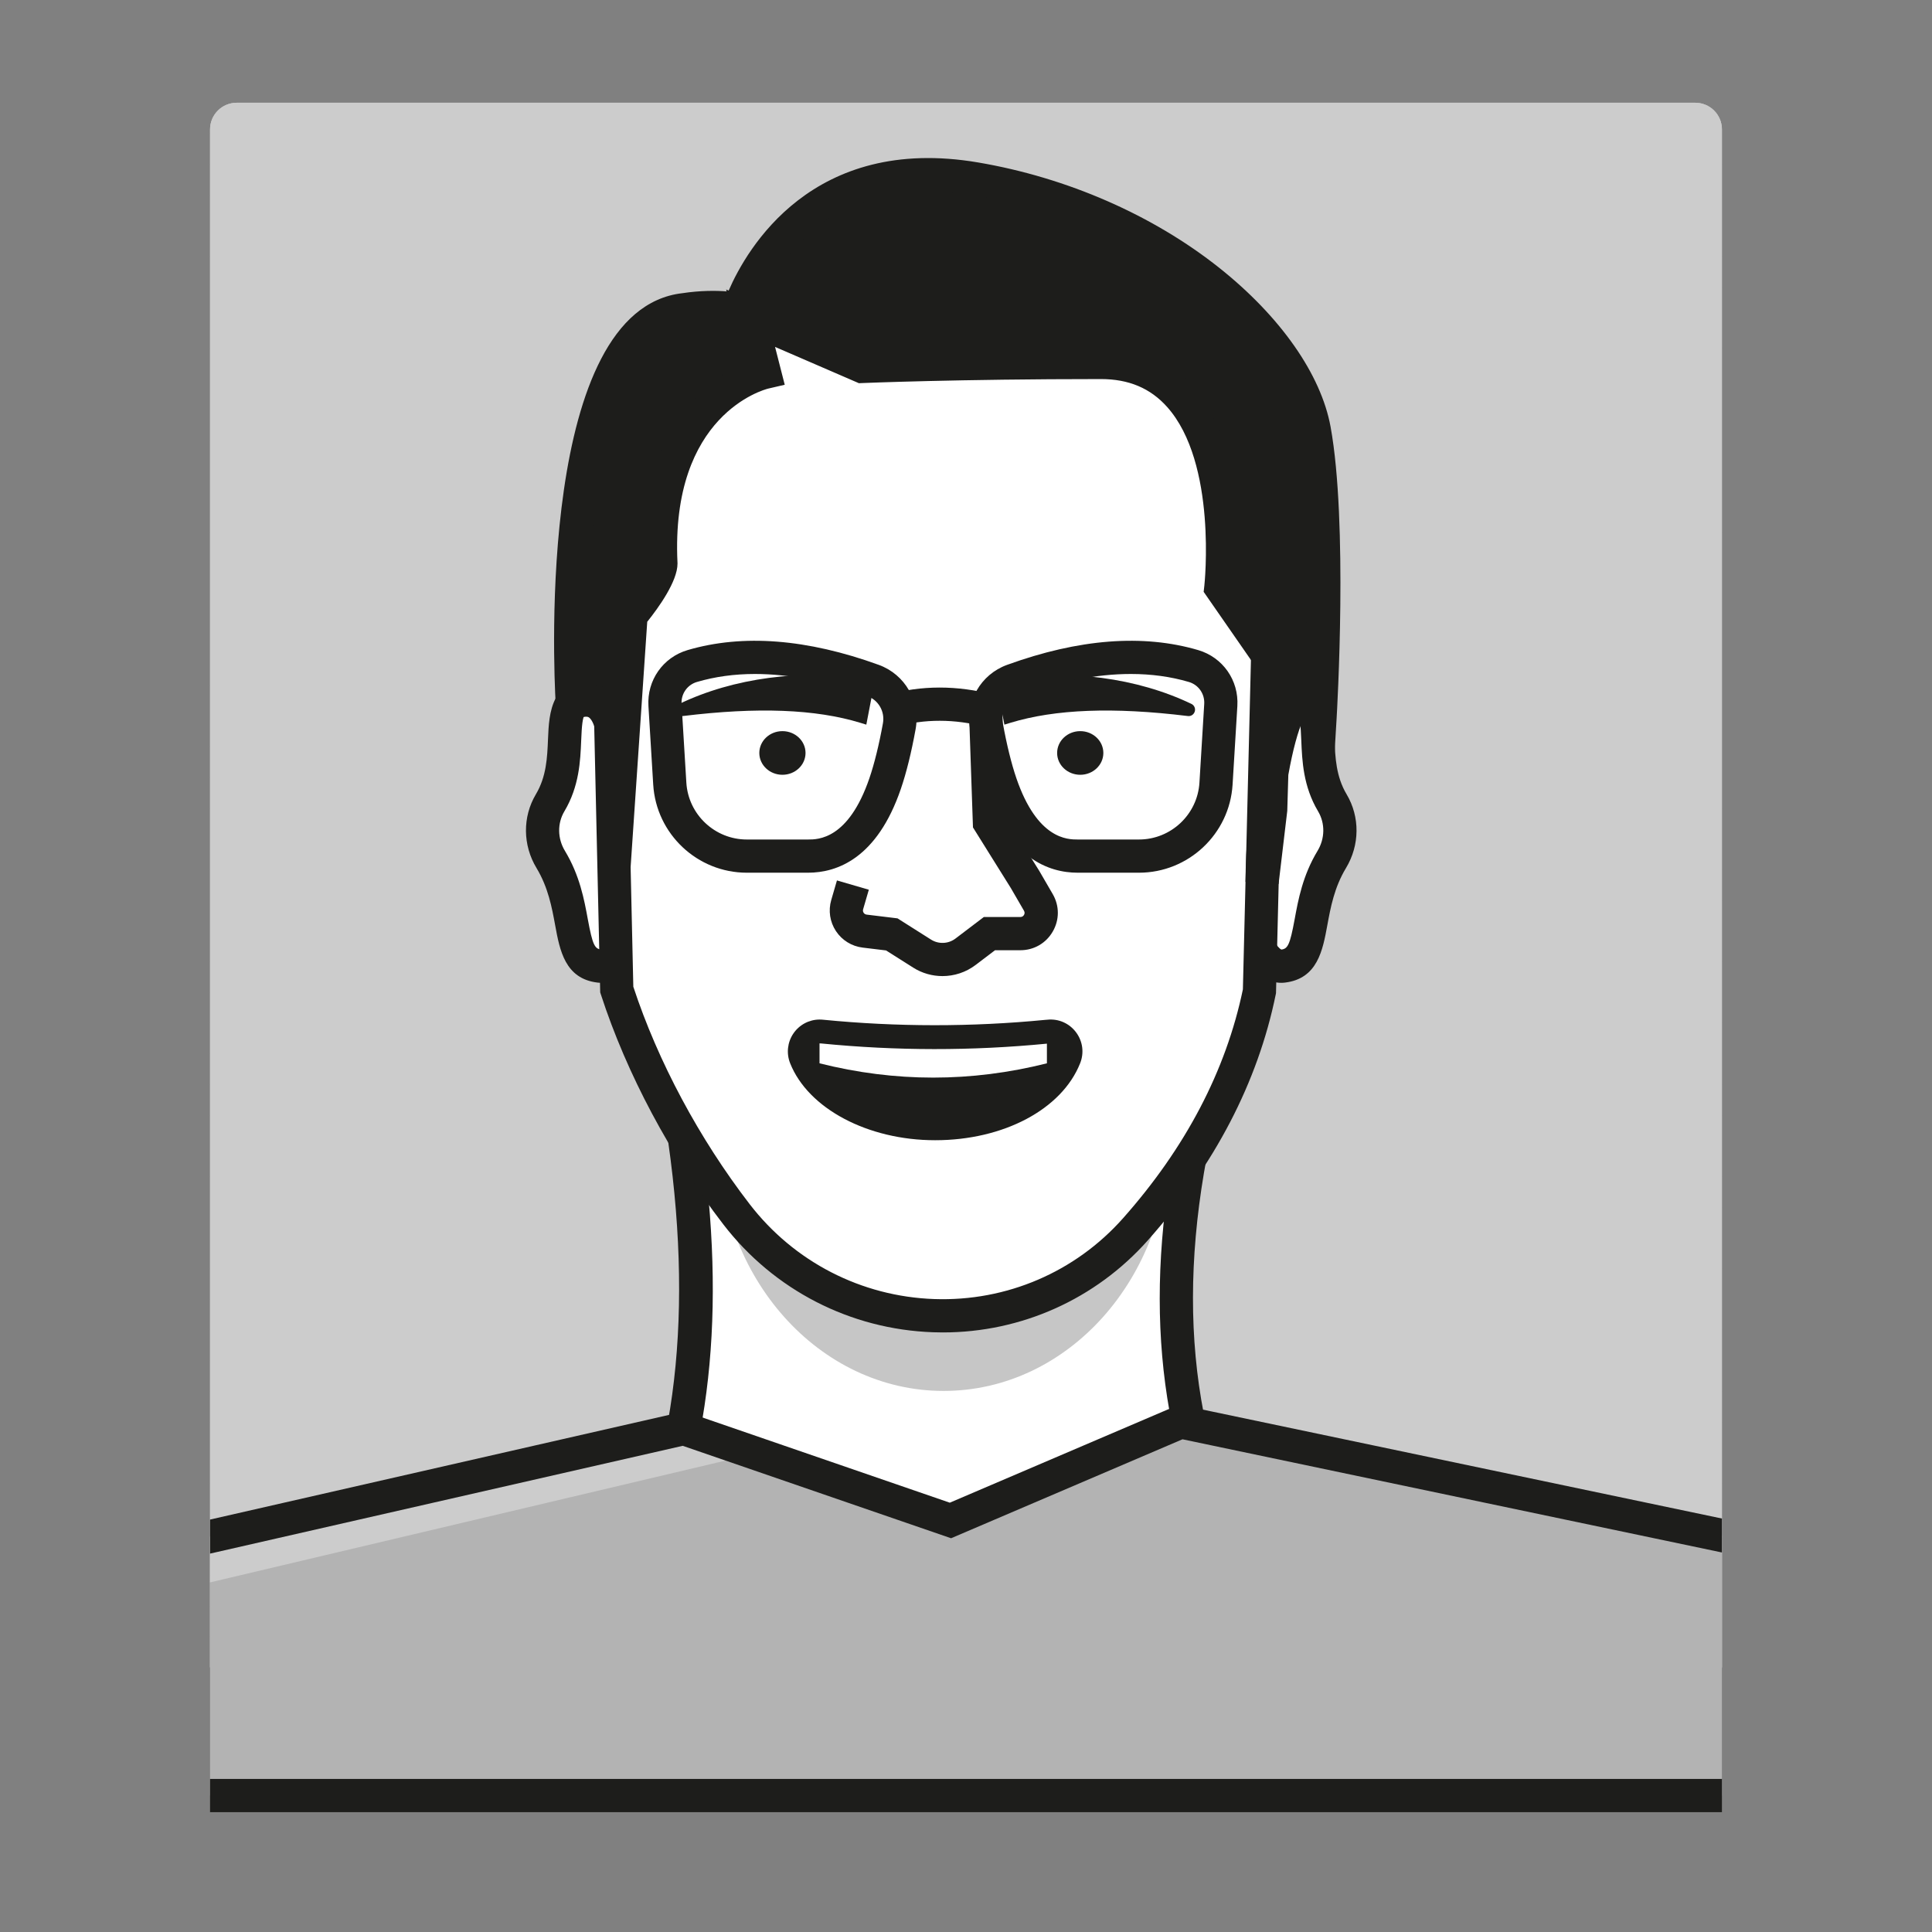
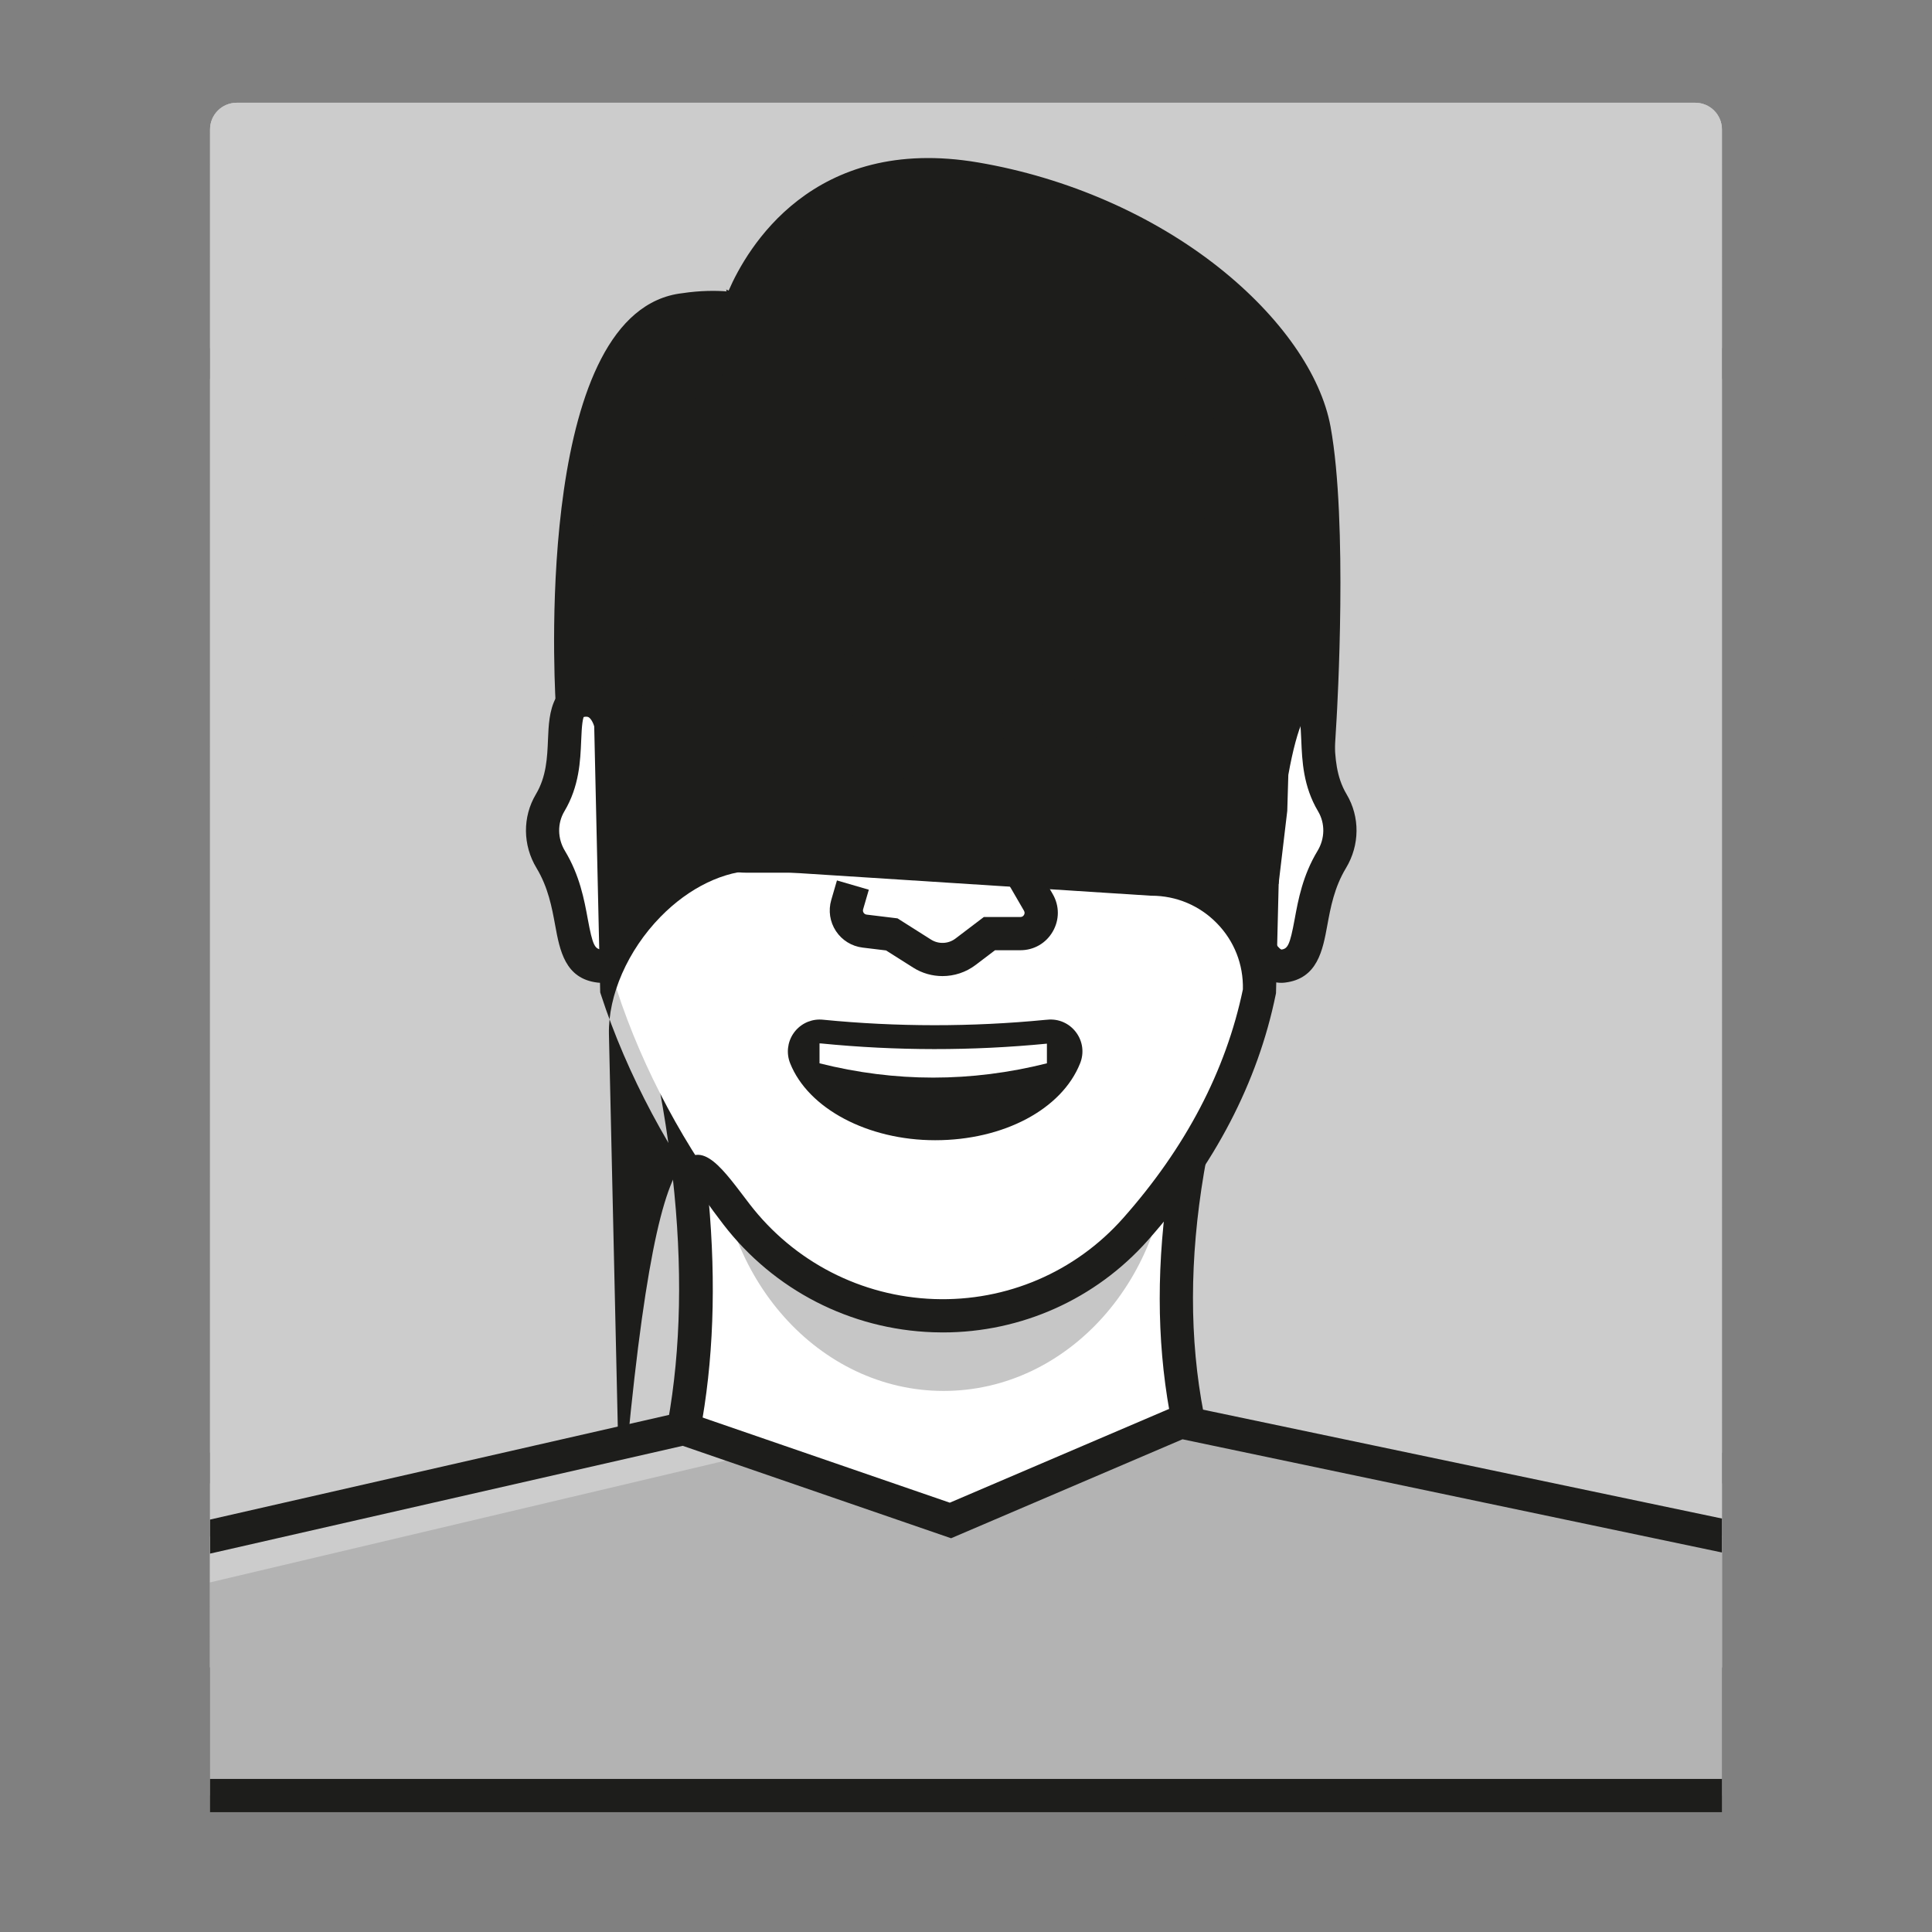
<svg xmlns="http://www.w3.org/2000/svg" xmlns:xlink="http://www.w3.org/1999/xlink" version="1.1" id="Capa_1" x="0px" y="0px" viewBox="0 0 1080 1080" style="enable-background:new 0 0 1080 1080;" xml:space="preserve">
  <rect x="0" y="0" width="1080" height="1080" fill="#808080" stroke="none" />
  <style type="text/css">
	.st0{fill:url(#SVGID_1_);}
	.st1{clip-path:url(#SVGID_00000166645127929362842060000012672809262255680898_);}
	.st2{fill:#F6F6F6;}
	
		.st3{clip-path:url(#SVGID_00000164476193050695440280000014945395212730981565_);fill:#FFFFFF;stroke:#1D1D1B;stroke-width:5.422;stroke-miterlimit:10;}
	.st4{clip-path:url(#SVGID_00000164476193050695440280000014945395212730981565_);fill:#C6C6C6;}
	
		.st5{clip-path:url(#SVGID_00000164476193050695440280000014945395212730981565_);fill:#575756;stroke:#1D1D1B;stroke-width:5.847;stroke-miterlimit:10;}
	.st6{clip-path:url(#SVGID_00000164476193050695440280000014945395212730981565_);}
	.st7{fill:#FFFFFF;stroke:#1D1D1B;stroke-width:5.847;stroke-miterlimit:10;}
	.st8{fill:#1D1D1B;stroke:#1D1D1B;stroke-width:5.847;stroke-miterlimit:10;}
	.st9{fill:#FFFFFF;stroke:#1D1D1B;stroke-width:5.576;stroke-miterlimit:10;}
	.st10{fill:none;stroke:#1D1D1B;stroke-width:3.898;stroke-miterlimit:10;}
	.st11{fill:#1D1D1B;}
	.st12{fill:none;stroke:#1D1D1B;stroke-width:5.847;stroke-miterlimit:10;}
	.st13{fill:#FCD300;}
	.st14{fill:none;stroke:#EA5B0C;stroke-width:0.684;stroke-miterlimit:10;}
	.st15{fill:url(#SVGID_00000027593515026178432310000011020054123281477280_);}
	.st16{opacity:0.45;}
	.st17{clip-path:url(#SVGID_00000003787735803163636960000004045133802547744440_);}
	.st18{clip-path:url(#SVGID_00000155845990891948254120000013014928622012410760_);}
	.st19{fill:#C6C6C6;}
	.st20{fill:#1D1D1B;stroke:#1D1D1B;stroke-width:1.949;stroke-miterlimit:10;}
	.st21{fill:#FFFFFF;}
	.st22{clip-path:url(#SVGID_00000155845990891948254120000013014928622012410760_);fill:#36A9E1;}
	.st23{clip-path:url(#SVGID_00000155845990891948254120000013014928622012410760_);fill:#7FCFEF;}
	
		.st24{clip-path:url(#SVGID_00000155845990891948254120000013014928622012410760_);fill:none;stroke:#1D1D1B;stroke-width:5.847;stroke-miterlimit:10;}
	.st25{fill:none;stroke:#FFDE00;stroke-width:0.684;stroke-miterlimit:10;}
	.st26{fill:#95C11F;}
	.st27{clip-path:url(#SVGID_00000015330332915232489380000003588075425167692988_);}
	.st28{clip-path:url(#SVGID_00000107585212087508028340000004948172015048310160_);}
	.st29{fill:#FFFFFF;stroke:#1D1D1B;stroke-width:3.898;stroke-miterlimit:10;}
	.st30{fill:none;stroke:#1D1D1B;stroke-width:5.067;stroke-miterlimit:10;}
	.st31{fill:none;stroke:#1D1D1B;stroke-width:0.974;stroke-miterlimit:10;}
	
		.st32{clip-path:url(#SVGID_00000107585212087508028340000004948172015048310160_);fill:#1D1D1B;stroke:#1D1D1B;stroke-width:5.847;stroke-miterlimit:10;}
	
		.st33{clip-path:url(#SVGID_00000107585212087508028340000004948172015048310160_);fill:#DADADA;stroke:#1D1D1B;stroke-width:5.847;stroke-miterlimit:10;}
	
		.st34{clip-path:url(#SVGID_00000107585212087508028340000004948172015048310160_);fill:none;stroke:#1D1D1B;stroke-width:3.898;stroke-miterlimit:10;}
	.st35{fill:#E30613;}
	.st36{clip-path:url(#SVGID_00000049193743766275460860000014052801031493065375_);}
	.st37{clip-path:url(#SVGID_00000096774312976420523630000003426199951206456751_);}
	
		.st38{clip-path:url(#SVGID_00000096774312976420523630000003426199951206456751_);fill:#CA9E67;stroke:#1D1D1B;stroke-width:5.847;stroke-miterlimit:10;}
	
		.st39{clip-path:url(#SVGID_00000096774312976420523630000003426199951206456751_);fill:none;stroke:#1D1D1B;stroke-width:5.847;stroke-miterlimit:10;}
	.st40{fill:none;stroke:#E30613;stroke-width:0.684;stroke-miterlimit:10;}
	.st41{fill:#E71D73;}
	.st42{clip-path:url(#SVGID_00000078742429267734206250000005881870663343926151_);}
	
		.st43{clip-path:url(#SVGID_00000033360948498929787090000015020717965963070907_);fill:#1D1D1B;stroke:#1D1D1B;stroke-width:5.847;stroke-miterlimit:10;}
	
		.st44{clip-path:url(#SVGID_00000033360948498929787090000015020717965963070907_);fill:none;stroke:#1D1D1B;stroke-width:5.847;stroke-miterlimit:10;}
	.st45{clip-path:url(#SVGID_00000033360948498929787090000015020717965963070907_);}
	.st46{fill:#9D9D9C;}
	.st47{fill:#1D1D1B;stroke:#1D1D1B;stroke-width:0.974;stroke-miterlimit:10;}
	
		.st48{clip-path:url(#SVGID_00000033360948498929787090000015020717965963070907_);fill:#F9B233;stroke:#1D1D1B;stroke-width:5.847;stroke-miterlimit:10;}
	.st49{fill:none;stroke:#E71D73;stroke-width:0.684;stroke-miterlimit:10;}
	.st50{fill:#009FE3;}
	.st51{opacity:0.7;}
	.st52{clip-path:url(#SVGID_00000013172063799261827080000001234779075644462263_);}
	
		.st53{clip-path:url(#SVGID_00000155836731219977019530000002747573142667402900_);fill:none;stroke:#1D1D1B;stroke-width:5.847;stroke-miterlimit:10;}
	
		.st54{clip-path:url(#SVGID_00000155836731219977019530000002747573142667402900_);fill:#FFFFFF;stroke:#1D1D1B;stroke-width:5.847;stroke-miterlimit:10;}
	.st55{clip-path:url(#SVGID_00000155836731219977019530000002747573142667402900_);fill:#C6C6C6;}
	
		.st56{clip-path:url(#SVGID_00000155836731219977019530000002747573142667402900_);fill:#1D1D1B;stroke:#1D1D1B;stroke-width:5.847;stroke-miterlimit:10;}
	.st57{clip-path:url(#SVGID_00000155836731219977019530000002747573142667402900_);}
	.st58{clip-path:url(#SVGID_00000155836731219977019530000002747573142667402900_);fill:#1D1D1B;}
	
		.st59{clip-path:url(#SVGID_00000155836731219977019530000002747573142667402900_);fill:#006633;stroke:#1D1D1B;stroke-width:5.847;stroke-miterlimit:10;}
	.st60{fill:none;stroke:#009FE3;stroke-width:0.684;stroke-miterlimit:10;}
	.st61{fill:#CA9E67;}
	.st62{clip-path:url(#SVGID_00000131351285538157098710000012254733671379922846_);}
	.st63{clip-path:url(#SVGID_00000145764346616826665110000000598841927431300229_);}
	.st64{fill:#3C3C3B;stroke:#1D1D1B;stroke-width:5.847;stroke-miterlimit:10;}
	.st65{fill:none;stroke:#CA9E67;stroke-width:0.684;stroke-miterlimit:10;}
	.st66{fill:#EDBDDB;}
	.st67{clip-path:url(#SVGID_00000092417769274898778860000017044929829642187695_);}
	
		.st68{clip-path:url(#SVGID_00000143590881805428658320000003225850179915939005_);fill:none;stroke:#1D1D1B;stroke-width:5.847;stroke-miterlimit:10;}
	.st69{clip-path:url(#SVGID_00000143590881805428658320000003225850179915939005_);}
	.st70{fill:none;stroke:#FFDE00;stroke-width:5.847;stroke-miterlimit:10;}
	.st71{fill:#1D1D1B;stroke:#1D1D1B;stroke-width:3.898;stroke-miterlimit:10;}
	
		.st72{clip-path:url(#SVGID_00000143590881805428658320000003225850179915939005_);fill:#FFDE00;stroke:#1D1D1B;stroke-width:5.847;stroke-miterlimit:10;}
	
		.st73{clip-path:url(#SVGID_00000143590881805428658320000003225850179915939005_);fill:#1D1D1B;stroke:#1D1D1B;stroke-width:5.847;stroke-miterlimit:10;}
	.st74{clip-path:url(#SVGID_00000096768145424191175940000008852040433232561068_);}
	.st75{fill:#CCCCCC;}
	.st76{clip-path:url(#SVGID_00000083053156619788822380000016201846885833226422_);}
	.st77{fill:#36A9E1;}
	.st78{clip-path:url(#SVGID_00000036248405014549478140000013745383316908454812_);}
	.st79{clip-path:url(#SVGID_00000103971920585807820270000006978195937987335590_);}
	.st80{clip-path:url(#SVGID_00000103971920585807820270000006978195937987335590_);fill:#C6C6C6;}
	.st81{fill:#575756;}
	.st82{clip-path:url(#SVGID_00000083070186483977812870000014900923739258494612_);}
	.st83{clip-path:url(#SVGID_00000083070186483977812870000014900923739258494612_);fill:#C6C6C6;}
	.st84{fill:#B3B3B3;}
	.st85{clip-path:url(#SVGID_00000107568822681655496460000005017193365787199387_);}
	.st86{clip-path:url(#SVGID_00000174576259635455560990000003707569568901177525_);}
	.st87{clip-path:url(#SVGID_00000125577111315828865040000006555726085330091199_);fill:#F9B233;}
	.st88{clip-path:url(#SVGID_00000125577111315828865040000006555726085330091199_);fill:#F9B332;}
	.st89{clip-path:url(#SVGID_00000125577111315828865040000006555726085330091199_);fill:#F9B331;}
	.st90{clip-path:url(#SVGID_00000125577111315828865040000006555726085330091199_);fill:#F9B430;}
	.st91{clip-path:url(#SVGID_00000125577111315828865040000006555726085330091199_);fill:#F9B52F;}
	.st92{clip-path:url(#SVGID_00000125577111315828865040000006555726085330091199_);fill:#F9B52E;}
	.st93{clip-path:url(#SVGID_00000125577111315828865040000006555726085330091199_);fill:#F9B62D;}
	.st94{clip-path:url(#SVGID_00000125577111315828865040000006555726085330091199_);fill:#F9B72C;}
	.st95{clip-path:url(#SVGID_00000125577111315828865040000006555726085330091199_);fill:#F9B72B;}
	.st96{clip-path:url(#SVGID_00000125577111315828865040000006555726085330091199_);fill:#FAB82A;}
	.st97{clip-path:url(#SVGID_00000125577111315828865040000006555726085330091199_);fill:#FAB929;}
	.st98{clip-path:url(#SVGID_00000125577111315828865040000006555726085330091199_);fill:#FAB928;}
	.st99{clip-path:url(#SVGID_00000125577111315828865040000006555726085330091199_);fill:#FABA27;}
	.st100{clip-path:url(#SVGID_00000125577111315828865040000006555726085330091199_);fill:#FABB26;}
	.st101{clip-path:url(#SVGID_00000125577111315828865040000006555726085330091199_);fill:#FABB25;}
	.st102{clip-path:url(#SVGID_00000125577111315828865040000006555726085330091199_);fill:#FABC24;}
	.st103{clip-path:url(#SVGID_00000125577111315828865040000006555726085330091199_);fill:#FABD23;}
	.st104{clip-path:url(#SVGID_00000125577111315828865040000006555726085330091199_);fill:#FABD22;}
	.st105{clip-path:url(#SVGID_00000125577111315828865040000006555726085330091199_);fill:#FABE21;}
	.st106{clip-path:url(#SVGID_00000125577111315828865040000006555726085330091199_);fill:#FABF20;}
	.st107{clip-path:url(#SVGID_00000125577111315828865040000006555726085330091199_);fill:#FABF1F;}
	.st108{clip-path:url(#SVGID_00000125577111315828865040000006555726085330091199_);fill:#FAC01E;}
	.st109{clip-path:url(#SVGID_00000125577111315828865040000006555726085330091199_);fill:#FAC11D;}
	.st110{clip-path:url(#SVGID_00000125577111315828865040000006555726085330091199_);fill:#FAC11C;}
	.st111{clip-path:url(#SVGID_00000125577111315828865040000006555726085330091199_);fill:#FAC21B;}
	.st112{clip-path:url(#SVGID_00000125577111315828865040000006555726085330091199_);fill:#FBC31A;}
	.st113{clip-path:url(#SVGID_00000125577111315828865040000006555726085330091199_);fill:#FBC318;}
	.st114{clip-path:url(#SVGID_00000125577111315828865040000006555726085330091199_);fill:#FBC417;}
	.st115{clip-path:url(#SVGID_00000125577111315828865040000006555726085330091199_);fill:#FBC416;}
	.st116{clip-path:url(#SVGID_00000125577111315828865040000006555726085330091199_);fill:#FBC515;}
	.st117{clip-path:url(#SVGID_00000125577111315828865040000006555726085330091199_);fill:#FBC614;}
	.st118{clip-path:url(#SVGID_00000125577111315828865040000006555726085330091199_);fill:#FBC613;}
	.st119{clip-path:url(#SVGID_00000125577111315828865040000006555726085330091199_);fill:#FBC712;}
	.st120{clip-path:url(#SVGID_00000125577111315828865040000006555726085330091199_);fill:#FBC811;}
	.st121{clip-path:url(#SVGID_00000125577111315828865040000006555726085330091199_);fill:#FBC810;}
	.st122{clip-path:url(#SVGID_00000125577111315828865040000006555726085330091199_);fill:#FBC90F;}
	.st123{clip-path:url(#SVGID_00000125577111315828865040000006555726085330091199_);fill:#FBCA0E;}
	.st124{clip-path:url(#SVGID_00000125577111315828865040000006555726085330091199_);fill:#FBCA0D;}
	.st125{clip-path:url(#SVGID_00000125577111315828865040000006555726085330091199_);fill:#FBCB0C;}
	.st126{clip-path:url(#SVGID_00000125577111315828865040000006555726085330091199_);fill:#FBCC0B;}
	.st127{clip-path:url(#SVGID_00000125577111315828865040000006555726085330091199_);fill:#FBCC0A;}
	.st128{clip-path:url(#SVGID_00000125577111315828865040000006555726085330091199_);fill:#FBCD09;}
	.st129{clip-path:url(#SVGID_00000125577111315828865040000006555726085330091199_);fill:#FCCE08;}
	.st130{clip-path:url(#SVGID_00000125577111315828865040000006555726085330091199_);fill:#FCCE07;}
	.st131{clip-path:url(#SVGID_00000125577111315828865040000006555726085330091199_);fill:#FCCF06;}
	.st132{clip-path:url(#SVGID_00000125577111315828865040000006555726085330091199_);fill:#FCD005;}
	.st133{clip-path:url(#SVGID_00000125577111315828865040000006555726085330091199_);fill:#FCD004;}
	.st134{clip-path:url(#SVGID_00000125577111315828865040000006555726085330091199_);fill:#FCD103;}
	.st135{clip-path:url(#SVGID_00000125577111315828865040000006555726085330091199_);fill:#FCD202;}
	.st136{clip-path:url(#SVGID_00000125577111315828865040000006555726085330091199_);fill:#FCD201;}
	.st137{clip-path:url(#SVGID_00000125577111315828865040000006555726085330091199_);fill:#FCD300;}
	.st138{clip-path:url(#SVGID_00000078763497124417122650000003928588095485464239_);}
	.st139{clip-path:url(#SVGID_00000052821080248571737380000016955344124323966606_);}
	.st140{fill:#7FCFEF;}
	.st141{clip-path:url(#SVGID_00000067221679199929520650000006184480910945051814_);}
	.st142{clip-path:url(#SVGID_00000102536817913409463120000009024757585253594512_);}
	.st143{clip-path:url(#SVGID_00000028300105246423297360000007180265354273692094_);}
	.st144{clip-path:url(#SVGID_00000070819423415345284650000004531200512661781131_);}
	.st145{clip-path:url(#SVGID_00000025419766346123519540000004566412261605821093_);}
	.st146{clip-path:url(#SVGID_00000097493741389903928410000006973462424555284404_);}
	.st147{fill:#F9B233;}
	.st148{clip-path:url(#SVGID_00000072960654229637241000000014622118852857979015_);}
	.st149{clip-path:url(#SVGID_00000132805502957432129710000012082065217106099345_);}
	.st150{fill:#006633;}
	.st151{clip-path:url(#SVGID_00000081626392743982798790000007180407663147857812_);}
	.st152{clip-path:url(#SVGID_00000113313476779808600210000003030239465811572926_);}
	.st153{clip-path:url(#SVGID_00000155864850608404716660000002383908844887051951_);}
	.st154{fill:#808080;}
	.st155{clip-path:url(#SVGID_00000177478266428741996250000012611651854037939613_);}
	.st156{clip-path:url(#SVGID_00000080187608152111396520000011423047213211944074_);}
	.st157{clip-path:url(#SVGID_00000075156705249599373290000004621058124032333987_);}
	.st158{fill:#3C3C3B;}
	.st159{clip-path:url(#SVGID_00000033328999185140238140000002369286152890154686_);}
	.st160{clip-path:url(#SVGID_00000039832643389258210520000014818876388968315549_);}
	.st161{clip-path:url(#SVGID_00000075873512094539751690000004141921310624028576_);}
	.st162{fill:#FFDE00;}
	.st163{fill:#1D1D1B;stroke:#1D1D1B;stroke-width:6.049;stroke-miterlimit:10;}
	.st164{fill:#1D1D1B;stroke:#1D1D1B;stroke-width:7.561;stroke-miterlimit:10;}
	.st165{fill:#FFFFFF;stroke:#1D1D1B;stroke-width:7.304;stroke-miterlimit:10;}
	.st166{fill:#FFFFFF;stroke:#1D1D1B;stroke-width:7.561;stroke-miterlimit:10;}
	.st167{fill:none;stroke:#1D1D1B;stroke-width:7.561;stroke-miterlimit:10;}
	.st168{fill:#706F6F;stroke:#1D1D1B;stroke-width:6.713;stroke-miterlimit:10;}
	.st169{fill:none;stroke:#1D1D1B;stroke-width:6.713;stroke-miterlimit:10;}
	.st170{fill:#FFFFFF;stroke:#1D1D1B;stroke-width:5.595;stroke-miterlimit:10;}
	.st171{clip-path:url(#SVGID_00000094610834310777795640000014366370629078969500_);}
	.st172{clip-path:url(#SVGID_00000103981165080649368230000008414053772645559723_);}
	.st173{clip-path:url(#SVGID_00000138573566891728580690000002748831702733027457_);}
	.st174{fill:#DADADA;}
	.st175{clip-path:url(#SVGID_00000161627120625112289760000016910283810700954777_);}
	.st176{clip-path:url(#SVGID_00000133514965057069177440000012658435416893170096_);}
	.st177{clip-path:url(#SVGID_00000088131716444955093080000008796026284267509652_);}
	.st178{clip-path:url(#SVGID_00000060749610350420369080000012823436509715057037_);}
	.st179{clip-path:url(#SVGID_00000031167112503357103720000011084961641469550007_);}
	.st180{fill:#8D4BC6;}
	.st181{clip-path:url(#SVGID_00000141433903873344954320000010242600683800427146_);}
	.st182{clip-path:url(#SVGID_00000054946222986769487710000006469727377685354900_);}
	.st183{fill:#706F6F;}
</style>
  <g>
    <g>
      <g>
        <g>
          <defs>
            <path id="SVGID_00000015319956944135758670000011805069821561579153_" d="M962.58,932.11H117.42V72.34       c0-8.23,6.67-14.9,14.9-14.9h815.35c8.23,0,14.9,6.67,14.9,14.9V932.11z" />
          </defs>
          <use xlink:href="#SVGID_00000015319956944135758670000011805069821561579153_" style="overflow:visible;fill:#CCCCCC;" />
          <clipPath id="SVGID_00000170990700804585912140000005387759769511464837_">
            <use xlink:href="#SVGID_00000015319956944135758670000011805069821561579153_" style="overflow:visible;" />
          </clipPath>
          <g style="clip-path:url(#SVGID_00000170990700804585912140000005387759769511464837_);">
            <rect x="117.42" y="914.96" class="st75" width="845.16" height="17.15" />
          </g>
          <g style="clip-path:url(#SVGID_00000170990700804585912140000005387759769511464837_);">
            <rect x="117.42" y="897.8" class="st75" width="845.16" height="17.15" />
          </g>
          <g style="clip-path:url(#SVGID_00000170990700804585912140000005387759769511464837_);">
            <rect x="117.42" y="880.65" class="st75" width="845.16" height="17.15" />
          </g>
          <g style="clip-path:url(#SVGID_00000170990700804585912140000005387759769511464837_);">
            <rect x="117.42" y="863.5" class="st75" width="845.16" height="17.15" />
          </g>
          <g style="clip-path:url(#SVGID_00000170990700804585912140000005387759769511464837_);">
            <rect x="117.42" y="846.35" class="st75" width="845.16" height="17.15" />
          </g>
          <g style="clip-path:url(#SVGID_00000170990700804585912140000005387759769511464837_);">
            <rect x="117.42" y="829.2" class="st75" width="845.16" height="17.15" />
          </g>
          <g style="clip-path:url(#SVGID_00000170990700804585912140000005387759769511464837_);">
-             <rect x="117.42" y="812.05" class="st75" width="845.16" height="17.15" />
-           </g>
+             </g>
          <g style="clip-path:url(#SVGID_00000170990700804585912140000005387759769511464837_);">
            <rect x="117.42" y="794.9" class="st75" width="845.16" height="17.15" />
          </g>
          <g style="clip-path:url(#SVGID_00000170990700804585912140000005387759769511464837_);">
            <rect x="117.42" y="777.75" class="st75" width="845.16" height="17.15" />
          </g>
          <g style="clip-path:url(#SVGID_00000170990700804585912140000005387759769511464837_);">
            <rect x="117.42" y="760.6" class="st75" width="845.16" height="17.15" />
          </g>
          <g style="clip-path:url(#SVGID_00000170990700804585912140000005387759769511464837_);">
            <rect x="117.42" y="743.45" class="st75" width="845.16" height="17.15" />
          </g>
          <g style="clip-path:url(#SVGID_00000170990700804585912140000005387759769511464837_);">
            <rect x="117.42" y="726.3" class="st75" width="845.16" height="17.15" />
          </g>
          <g style="clip-path:url(#SVGID_00000170990700804585912140000005387759769511464837_);">
            <rect x="117.42" y="709.15" class="st75" width="845.16" height="17.15" />
          </g>
          <g style="clip-path:url(#SVGID_00000170990700804585912140000005387759769511464837_);">
            <rect x="117.42" y="692" class="st75" width="845.16" height="17.15" />
          </g>
          <g style="clip-path:url(#SVGID_00000170990700804585912140000005387759769511464837_);">
            <rect x="117.42" y="674.85" class="st75" width="845.16" height="17.15" />
          </g>
          <g style="clip-path:url(#SVGID_00000170990700804585912140000005387759769511464837_);">
            <rect x="117.42" y="657.7" class="st75" width="845.16" height="17.15" />
          </g>
          <g style="clip-path:url(#SVGID_00000170990700804585912140000005387759769511464837_);">
            <rect x="117.42" y="640.55" class="st75" width="845.16" height="17.15" />
          </g>
          <g style="clip-path:url(#SVGID_00000170990700804585912140000005387759769511464837_);">
            <rect x="117.42" y="623.4" class="st75" width="845.16" height="17.15" />
          </g>
          <g style="clip-path:url(#SVGID_00000170990700804585912140000005387759769511464837_);">
            <rect x="117.42" y="606.25" class="st75" width="845.16" height="17.15" />
          </g>
          <g style="clip-path:url(#SVGID_00000170990700804585912140000005387759769511464837_);">
            <rect x="117.42" y="589.1" class="st75" width="845.16" height="17.15" />
          </g>
          <g style="clip-path:url(#SVGID_00000170990700804585912140000005387759769511464837_);">
            <rect x="117.42" y="571.95" class="st75" width="845.16" height="17.15" />
          </g>
          <g style="clip-path:url(#SVGID_00000170990700804585912140000005387759769511464837_);">
            <rect x="117.42" y="554.8" class="st75" width="845.16" height="17.15" />
          </g>
          <g style="clip-path:url(#SVGID_00000170990700804585912140000005387759769511464837_);">
            <rect x="117.42" y="537.65" class="st75" width="845.16" height="17.15" />
          </g>
          <g style="clip-path:url(#SVGID_00000170990700804585912140000005387759769511464837_);">
            <rect x="117.42" y="520.5" class="st75" width="845.16" height="17.15" />
          </g>
          <g style="clip-path:url(#SVGID_00000170990700804585912140000005387759769511464837_);">
            <rect x="117.42" y="503.35" class="st75" width="845.16" height="17.15" />
          </g>
          <g style="clip-path:url(#SVGID_00000170990700804585912140000005387759769511464837_);">
            <rect x="117.42" y="486.2" class="st75" width="845.16" height="17.15" />
          </g>
          <g style="clip-path:url(#SVGID_00000170990700804585912140000005387759769511464837_);">
            <rect x="117.42" y="469.05" class="st75" width="845.16" height="17.15" />
          </g>
          <g style="clip-path:url(#SVGID_00000170990700804585912140000005387759769511464837_);">
            <rect x="117.42" y="451.9" class="st75" width="845.16" height="17.15" />
          </g>
          <g style="clip-path:url(#SVGID_00000170990700804585912140000005387759769511464837_);">
            <rect x="117.42" y="434.75" class="st75" width="845.16" height="17.15" />
          </g>
          <g style="clip-path:url(#SVGID_00000170990700804585912140000005387759769511464837_);">
            <rect x="117.42" y="417.6" class="st75" width="845.16" height="17.15" />
          </g>
          <g style="clip-path:url(#SVGID_00000170990700804585912140000005387759769511464837_);">
            <rect x="117.42" y="400.45" class="st75" width="845.16" height="17.15" />
          </g>
          <g style="clip-path:url(#SVGID_00000170990700804585912140000005387759769511464837_);">
            <rect x="117.42" y="383.3" class="st75" width="845.16" height="17.15" />
          </g>
          <g style="clip-path:url(#SVGID_00000170990700804585912140000005387759769511464837_);">
            <rect x="117.42" y="366.15" class="st75" width="845.16" height="17.15" />
          </g>
          <g style="clip-path:url(#SVGID_00000170990700804585912140000005387759769511464837_);">
            <rect x="117.42" y="349" class="st75" width="845.16" height="17.15" />
          </g>
          <g style="clip-path:url(#SVGID_00000170990700804585912140000005387759769511464837_);">
            <rect x="117.42" y="331.85" class="st75" width="845.16" height="17.15" />
          </g>
          <g style="clip-path:url(#SVGID_00000170990700804585912140000005387759769511464837_);">
            <rect x="117.42" y="314.7" class="st75" width="845.16" height="17.15" />
          </g>
          <g style="clip-path:url(#SVGID_00000170990700804585912140000005387759769511464837_);">
            <rect x="117.42" y="297.55" class="st75" width="845.16" height="17.15" />
          </g>
          <g style="clip-path:url(#SVGID_00000170990700804585912140000005387759769511464837_);">
            <rect x="117.42" y="280.4" class="st75" width="845.16" height="17.15" />
          </g>
          <g style="clip-path:url(#SVGID_00000170990700804585912140000005387759769511464837_);">
            <rect x="117.42" y="263.25" class="st75" width="845.16" height="17.15" />
          </g>
          <g style="clip-path:url(#SVGID_00000170990700804585912140000005387759769511464837_);">
            <rect x="117.42" y="246.1" class="st75" width="845.16" height="17.15" />
          </g>
          <g style="clip-path:url(#SVGID_00000170990700804585912140000005387759769511464837_);">
            <rect x="117.42" y="228.95" class="st75" width="845.16" height="17.15" />
          </g>
          <g style="clip-path:url(#SVGID_00000170990700804585912140000005387759769511464837_);">
            <rect x="117.42" y="211.8" class="st75" width="845.16" height="17.15" />
          </g>
          <g style="clip-path:url(#SVGID_00000170990700804585912140000005387759769511464837_);">
-             <rect x="117.42" y="194.65" class="st75" width="845.16" height="17.15" />
-           </g>
+             </g>
          <g style="clip-path:url(#SVGID_00000170990700804585912140000005387759769511464837_);">
            <rect x="117.42" y="177.49" class="st75" width="845.16" height="17.15" />
          </g>
          <g style="clip-path:url(#SVGID_00000170990700804585912140000005387759769511464837_);">
            <rect x="117.42" y="160.34" class="st75" width="845.16" height="17.15" />
          </g>
          <g style="clip-path:url(#SVGID_00000170990700804585912140000005387759769511464837_);">
            <rect x="117.42" y="143.19" class="st75" width="845.16" height="17.15" />
          </g>
          <g style="clip-path:url(#SVGID_00000170990700804585912140000005387759769511464837_);">
            <rect x="117.42" y="126.04" class="st75" width="845.16" height="17.15" />
          </g>
          <g style="clip-path:url(#SVGID_00000170990700804585912140000005387759769511464837_);">
            <rect x="117.42" y="108.89" class="st75" width="845.16" height="17.15" />
          </g>
          <g style="clip-path:url(#SVGID_00000170990700804585912140000005387759769511464837_);">
            <rect x="117.42" y="91.74" class="st75" width="845.16" height="17.15" />
          </g>
          <g style="clip-path:url(#SVGID_00000170990700804585912140000005387759769511464837_);">
            <rect x="117.42" y="74.59" class="st75" width="845.16" height="17.15" />
          </g>
          <g style="clip-path:url(#SVGID_00000170990700804585912140000005387759769511464837_);">
            <rect x="117.42" y="57.44" class="st75" width="845.16" height="17.15" />
          </g>
        </g>
      </g>
    </g>
    <g>
      <defs>
        <path id="SVGID_00000035530320253726209200000009192305266098489000_" d="M962.58,1022.56H117.42V62.14     c0-2.59,2.1-4.69,4.69-4.69h835.77c2.59,0,4.69,2.1,4.69,4.69V1022.56z" />
      </defs>
      <clipPath id="SVGID_00000071557627266997041440000001452160290394193286_">
        <use xlink:href="#SVGID_00000035530320253726209200000009192305266098489000_" style="overflow:visible;" />
      </clipPath>
      <g style="clip-path:url(#SVGID_00000071557627266997041440000001452160290394193286_);">
        <g>
          <path class="st21" d="M682.47,853.9l-158.21,51.78l-158.34-49.55c30.61-78.13,29.04-175.89,5.78-278.71h310.77      C651.83,675.78,647.01,768.91,682.47,853.9z" />
          <path class="st11" d="M524.32,915.43l-170.68-53.41l3.63-9.27c27.87-71.12,29.72-165.62,5.37-273.27l-2.56-11.33h335      l-3.75,12.04c-32.5,104.34-32.6,192.7-0.29,270.14l3.87,9.27L524.32,915.43z M378.03,850.21l146.16,45.73l145.99-47.78      c-29.12-76.27-29.18-162.03-0.2-261.45H383.23C405.15,690.13,403.4,778.67,378.03,850.21z" />
        </g>
        <g>
          <ellipse class="st19" cx="527.49" cy="636.37" rx="126.04" ry="141.17" />
        </g>
        <g>
          <path class="st21" d="M361.2,463.81c0,42.11-11.79,77.97-26.1,76.25c-20.18-2.42-10.22-31.44-27.24-59.62      c-5.89-9.75-6.15-21.86-0.32-31.66c17.14-28.81-3.94-61.21,27.57-61.21C349.51,387.56,361.2,421.7,361.2,463.81z" />
          <path class="st11" d="M336.09,549.4c-0.75,0-1.45-0.05-2.1-0.13c-18.16-2.18-21.08-18.05-23.65-32.06      c-1.82-9.9-3.88-21.13-10.43-31.98c-7.73-12.8-7.86-28.59-0.36-41.2c5.93-9.96,6.37-20.58,6.79-30.85      c0.61-14.73,1.44-34.9,28.76-34.9c24.31,0,35.38,44.33,35.38,85.53c0,28.3-5.59,66.29-21.34,80.26      C344.38,548.3,339.68,549.4,336.09,549.4z M335.08,396.84c-8.68,0-9.51,0.48-10.19,17.1c-0.47,11.4-1.06,25.58-9.39,39.58      c-4,6.72-3.89,15.19,0.29,22.11c8.31,13.76,10.8,27.32,12.8,38.22c2.67,14.51,3.9,16.47,7.39,16.95      c4.52-1.88,15.93-24.68,15.93-67C351.92,416.07,338.05,397.27,335.08,396.84z" />
        </g>
        <g>
          <path class="st21" d="M691.12,463.81c0,42.11,11.79,77.97,26.1,76.25c20.18-2.42,10.22-31.44,27.24-59.62      c5.89-9.75,6.15-21.86,0.32-31.66c-17.14-28.81,3.94-61.21-27.57-61.21C702.81,387.56,691.12,421.7,691.12,463.81z" />
          <path class="st11" d="M716.23,549.4c-3.59,0-8.29-1.1-13.05-5.33c-15.75-13.97-21.34-51.96-21.34-80.26      c0-41.19,11.07-85.53,35.38-85.53c27.32,0,28.15,20.17,28.76,34.9c0.42,10.27,0.86,20.89,6.79,30.85      c7.51,12.62,7.37,28.4-0.35,41.2c-6.56,10.85-8.62,22.08-10.44,31.98c-2.57,14.01-5.49,29.88-23.65,32.06      C717.69,549.35,716.98,549.4,716.23,549.4z M717.22,396.84c-2.96,0.42-16.82,19.21-16.82,66.97c0,42.33,11.41,65.12,15.93,67      c3.49-0.49,4.72-2.44,7.39-16.95c2-10.9,4.49-24.47,12.8-38.23c4.18-6.92,4.29-15.39,0.29-22.11c-8.33-14-8.91-28.18-9.38-39.58      C726.75,397.32,725.92,396.84,717.22,396.84z" />
        </g>
        <g>
          <path class="st21" d="M411.7,678.79c-28.14-36.54-52.24-80.44-66.93-125.62l-6.26-277.57c-1.08-47.68,44.51-101.05,92.2-101.05      l220.37,14.14c33.93,0,61.2,27.95,60.37,61.87l-7.42,303.58c-10.01,48.87-34.25,93.51-69.32,133.04      C574.43,755.11,467.12,750.75,411.7,678.79z" />
-           <path class="st11" d="M527.04,744.84c-1.8,0-3.6-0.03-5.41-0.1c-46.26-1.61-89.01-23.58-117.28-60.29l0,0      c-29.73-38.61-54.03-84.22-68.41-128.41l-0.42-1.3l-6.29-278.94c-0.61-27.01,12.14-56.54,34.1-79      c19.89-20.34,43.82-31.54,67.38-31.54l0.6,0.02l220.08,14.12c18.82,0.08,36.41,7.54,49.56,21.01      c13.22,13.55,20.25,31.44,19.79,50.36l-7.45,304.41l-0.16,0.81c-10.03,48.99-34.07,95.2-71.46,137.34      C612.46,726.25,570.93,744.84,527.04,744.84z M419.06,673.12c24.88,32.31,62.5,51.65,103.22,53.06      c40.34,1.39,78.79-15.06,105.5-45.17c34.99-39.44,57.53-82.48,67-127.94l7.4-302.75c0.34-13.89-4.81-27.01-14.51-36.94      c-9.7-9.94-22.69-15.42-36.58-15.42l-0.6-0.02l-220.06-14.12c-18.18,0.1-37.78,9.54-53.82,25.95      c-18.26,18.68-29.3,43.82-28.81,65.61l6.23,276.2C367.8,593.41,390.87,636.52,419.06,673.12L419.06,673.12z" />
+           <path class="st11" d="M527.04,744.84c-1.8,0-3.6-0.03-5.41-0.1c-46.26-1.61-89.01-23.58-117.28-60.29l0,0      c-29.73-38.61-54.03-84.22-68.41-128.41l-0.42-1.3l-6.29-278.94c-0.61-27.01,12.14-56.54,34.1-79      c19.89-20.34,43.82-31.54,67.38-31.54l0.6,0.02l220.08,14.12c18.82,0.08,36.41,7.54,49.56,21.01      c13.22,13.55,20.25,31.44,19.79,50.36l-7.45,304.41l-0.16,0.81c-10.03,48.99-34.07,95.2-71.46,137.34      C612.46,726.25,570.93,744.84,527.04,744.84z M419.06,673.12c24.88,32.31,62.5,51.65,103.22,53.06      c40.34,1.39,78.79-15.06,105.5-45.17c34.99-39.44,57.53-82.48,67-127.94c0.34-13.89-4.81-27.01-14.51-36.94      c-9.7-9.94-22.69-15.42-36.58-15.42l-0.6-0.02l-220.06-14.12c-18.18,0.1-37.78,9.54-53.82,25.95      c-18.26,18.68-29.3,43.82-28.81,65.61l6.23,276.2C367.8,593.41,390.87,636.52,419.06,673.12L419.06,673.12z" />
        </g>
        <g>
          <path class="st11" d="M319.91,393.08c0,0-11.93-211.7,62.73-219.98c18.08-2.76,30.5,0,30.5,0s26.9-91.08,132.13-73.14      S725,187.32,734.66,240.24c9.66,52.92,3.23,160.87,3.23,160.87c-17.81-39.28-32.04,39.49-32.37,91.95l4.83-40.88l2.23-80.36      l-30.11-43.41c0,0,14.24-125.78-67.02-125.78s-133.57,2.23-133.57,2.23l-62.29-26.97l7.74,30.3c0,0-62.34,14.47-57.88,106.86      c0,8.9-16.7,28.94-16.7,28.94l-9.53,140.68l0.82-39.66C345.47,413.03,342.83,383.86,319.91,393.08z" />
          <path class="st11" d="M714.74,494.15l-18.5-1.15c0.12-19.85,2.12-42.43,5.4-61.65l1.58-56.75l-30.37-43.77l0.39-3.47      c0.08-0.68,7.3-68.45-20.84-99.91c-9.36-10.46-21.44-15.55-36.95-15.55c-80.09,0-132.66,2.2-133.18,2.22l-2.13,0.09      l-46.88-20.29l5.41,21.16l-9.24,2.15c-2.18,0.54-54.71,14.42-50.71,97.37l0.01,0.45c0,9.95-10.65,24.7-16.92,32.52l-9.33,137.72      l-18.54-0.82l0.82-39.66c1.55-34.88-3.38-42.24-5.57-43.79c-1.36-0.96-4.52,0.15-5.82,0.67l-12,4.83l-0.73-12.92      c-1.27-22.55-10.07-220.42,70.78-229.7c10.18-1.54,18.79-1.47,24.76-1.02l-0.26-1.03l1.4,0.6      c10.05-23.16,46.72-87.45,139.51-71.63c49.77,8.48,97.62,29.4,134.75,58.9c34.19,27.17,56.87,59.55,62.22,88.85      c9.75,53.41,3.63,158.64,3.37,163.09l-2.23,37.44l-15.49-34.16c-0.39-0.87-0.76-1.61-1.09-2.24      c-2.69,5.59-5.69,16.47-8.18,30.48l-0.59,20.09L714.74,494.15z M328.78,382.1c4.87,0.22,8.55,1.93,11.14,3.77      c0.22,0.16,0.44,0.32,0.66,0.48l3.12-45.99l1.93-2.31c7.22-8.67,14.07-19.54,14.54-22.99c-3.54-76.78,37.47-104.17,56.13-112.61      l-5.18-20.29c-0.46-0.09-11.45-2.26-27.07,0.12l-0.38,0.05c-17.94,1.99-41.38,21.81-51.16,104.95      C327.96,325.83,328.27,364.18,328.78,382.1z M692.02,325.89l29.92,43.13l-0.38,13.88c1.32-0.69,2.62-1.1,3.89-1.37      c1.4-0.29,2.76-0.39,4.08-0.29c1.32-33.27,2.91-101.42-4.01-139.33c-9.22-50.53-81.36-115.66-181.83-132.79      c-81.38-13.87-111.65,41.74-119.47,60.66l59.4,25.72c10.67-0.41,60.39-2.15,131.83-2.15c20.82,0,37.91,7.32,50.81,21.76      C696.16,248.58,693.29,310.3,692.02,325.89z" />
        </g>
        <g>
          <path class="st11" d="M560.27,382.4l3.58,18.71c28.43-8.68,62.95-8.52,100.52-3.91c0.55,0.07,0.79-0.69,0.29-0.93      C634.52,381.82,597.52,377.14,560.27,382.4z" />
          <path class="st11" d="M561.46,405.08l-4.84-25.29l3.22-0.45c38.18-5.39,75.89-0.37,106.16,14.14c1.59,0.76,2.38,2.54,1.89,4.23      c-0.5,1.7-2.13,2.8-3.89,2.56c-41.67-5.1-74.13-3.86-99.24,3.8L561.46,405.08z M563.92,385.04l2.33,12.16      c21.52-5.97,47.9-7.6,80.17-4.96C621.55,383.94,592.97,381.39,563.92,385.04z M664.74,394.12      C664.75,394.12,664.75,394.12,664.74,394.12L664.74,394.12z" />
        </g>
        <g>
          <path class="st11" d="M485.47,382.4l-3.58,18.71c-28.43-8.68-62.95-8.52-100.52-3.91c-0.55,0.07-0.79-0.69-0.29-0.93      C411.21,381.82,448.22,377.14,485.47,382.4z" />
-           <path class="st11" d="M484.28,405.08l-3.29-1.01c-25.11-7.67-57.57-8.9-99.24-3.8c-1.73,0.22-3.39-0.86-3.89-2.56      c-0.49-1.69,0.3-3.47,1.89-4.23c30.27-14.51,67.98-19.53,106.16-14.14l3.22,0.45L484.28,405.08z M427.55,391.01      c19.86,0,37.06,2.06,51.94,6.18l2.33-12.16c-29.05-3.65-57.63-1.1-82.5,7.2C409.27,391.42,418.68,391.01,427.55,391.01z       M380.99,394.13L380.99,394.13C380.99,394.13,380.99,394.13,380.99,394.13z" />
        </g>
        <g>
          <g>
            <path class="st11" d="M451.71,487.85h-34.22c-27.67,0-50.66-21.63-52.34-49.26l-2.67-43.94c-0.87-14.34,8.13-27.19,21.88-31.24       c30.84-9.07,66.79-6.29,106.86,8.25c14.75,5.36,23.43,20.48,20.61,35.97c-2.37,13.07-5.15,24.31-8.26,33.4       C490.32,479.73,468.05,487.85,451.71,487.85z M422.02,376.76c-11.49,0-22.32,1.49-32.43,4.46c-5.4,1.59-8.94,6.65-8.59,12.31       l2.67,43.94c1.08,17.84,15.94,31.82,33.81,31.82h34.22c5.58,0,22.57,0,34.3-34.26c2.77-8.1,5.39-18.71,7.56-30.7       c1.19-6.56-2.47-12.95-8.69-15.21C462.21,380.88,441.18,376.76,422.02,376.76z" />
          </g>
          <g>
            <path class="st11" d="M636.68,487.85h-34.23c-16.34,0-38.61-8.12-51.86-46.81c-3.11-9.09-5.89-20.33-8.26-33.4       c-2.81-15.49,5.87-30.62,20.62-35.97c40.07-14.55,76.02-17.33,106.85-8.26c13.76,4.05,22.76,16.9,21.89,31.24l-2.67,43.95       C687.34,466.21,664.36,487.85,636.68,487.85z M632.14,376.76c-19.16,0-40.18,4.12-62.85,12.36c-6.22,2.26-9.88,8.65-8.69,15.21       c2.17,11.99,4.79,22.6,7.56,30.7c11.73,34.26,28.71,34.26,34.3,34.26h34.23c17.87,0,32.73-13.98,33.81-31.82l2.67-43.95       c0.34-5.65-3.19-10.71-8.6-12.3C654.46,378.24,643.64,376.76,632.14,376.76z" />
          </g>
          <g>
            <path class="st11" d="M550.75,406.31c-17.21-4.5-33.94-4.52-49.71-0.05l-5.06-17.86c19-5.38,39-5.4,59.46-0.05L550.75,406.31z" />
          </g>
        </g>
        <g>
          <path class="st11" d="M526.85,545.64c-5.67,0-11.34-1.56-16.31-4.7l-15.23-9.64l-13.11-1.59c-6.1-0.74-11.53-4.11-14.91-9.23      c-3.38-5.13-4.34-11.45-2.62-17.35l3.19-10.96l17.82,5.19l-3.19,10.95c-0.25,0.85,0.02,1.52,0.29,1.93      c0.27,0.41,0.78,0.92,1.67,1.03l17.26,2.1l18.76,11.88c4.19,2.65,9.67,2.42,13.63-0.58l15.87-12.05h20.43      c1.11,0,1.71-0.64,2.02-1.17c0.31-0.53,0.56-1.37,0-2.33l-7.4-12.76l-21.12-33.83l-2.08-60.67l18.56-0.64l1.91,55.7l18.64,29.87      l7.56,13.02c3.79,6.54,3.8,14.36,0.02,20.91c-3.77,6.55-10.54,10.46-18.1,10.46h-14.18l-10.9,8.27      C539.91,543.56,533.39,545.64,526.85,545.64z" />
        </g>
        <g>
          <path class="st11" d="M595.19,590.94c-8.52,21.4-37.72,37.17-72.45,37.17c-34.7,0-63.92-15.77-72.43-37.17      c-2.25-5.65,1.9-11.66,7.8-11.72c0.3,0,0.63,0,0.95,0.04c42.05,4.15,84.11,4.19,126.16,0.1c0.4-0.02,0.81-0.06,1.21-0.1      C592.8,578.63,597.56,584.99,595.19,590.94z" />
          <path class="st11" d="M522.74,637.39c-37.65,0-70.98-17.69-81.05-43.03c-2.18-5.48-1.52-11.67,1.76-16.55      c3.27-4.88,8.72-7.82,14.57-7.88c0.01,0,0.02,0,0.02,0c0.76,0,1.47,0.02,2.17,0.11c41.05,4.04,82.89,4.08,124.11,0.07l0.47-0.03      c0.24-0.01,0.47-0.04,0.71-0.06c6.26-0.64,12.21,2,15.98,7c3.78,5.02,4.65,11.5,2.32,17.34v0      C593.57,620.11,560.99,637.39,522.74,637.39z M459.41,588.62c7.85,17.57,34.19,30.21,63.33,30.21      c29.15,0,55.5-12.65,63.36-30.23c-0.06,0-0.12,0.01-0.17,0.01C543.99,592.68,501.43,592.68,459.41,588.62z M586.57,587.5      C586.57,587.5,586.57,587.5,586.57,587.5L586.57,587.5z" />
        </g>
        <g>
          <path class="st21" d="M585.23,583.41v10.99c-42.38,10.65-84.74,10.65-127.11,0v-11.14c0.3,0,0.63,0,0.95,0.04      C501.12,587.46,543.17,587.5,585.23,583.41z" />
        </g>
        <g>
          <ellipse class="st11" cx="603.86" cy="420.91" rx="12.92" ry="12.2" />
        </g>
        <g>
          <ellipse class="st11" cx="437.38" cy="420.91" rx="12.92" ry="12.2" />
        </g>
      </g>
      <g style="clip-path:url(#SVGID_00000071557627266997041440000001452160290394193286_);">
        <polygon class="st84" points="974.79,1003.72 104.41,1003.72 104.41,861.93 398.4,794.89 531.3,849.95 660.08,794.89      974.79,860.92    " />
      </g>
      <g style="clip-path:url(#SVGID_00000071557627266997041440000001452160290394193286_);">
        <g>
          <polygon class="st75" points="398.4,794.89 434.19,809.72 117.42,884.57 117.42,858.96     " />
        </g>
      </g>
      <g style="clip-path:url(#SVGID_00000071557627266997041440000001452160290394193286_);">
        <path class="st11" d="M984.07,1013H95.13V854.53l287.56-65.58l148.25,51.06l128.18-54.81l2.87,0.6l322.08,67.58V1013z      M113.69,994.43H965.5V868.46l-304.47-63.89l-129.37,55.32l-150.01-51.67l-267.97,61.11V994.43z" />
      </g>
    </g>
  </g>
</svg>